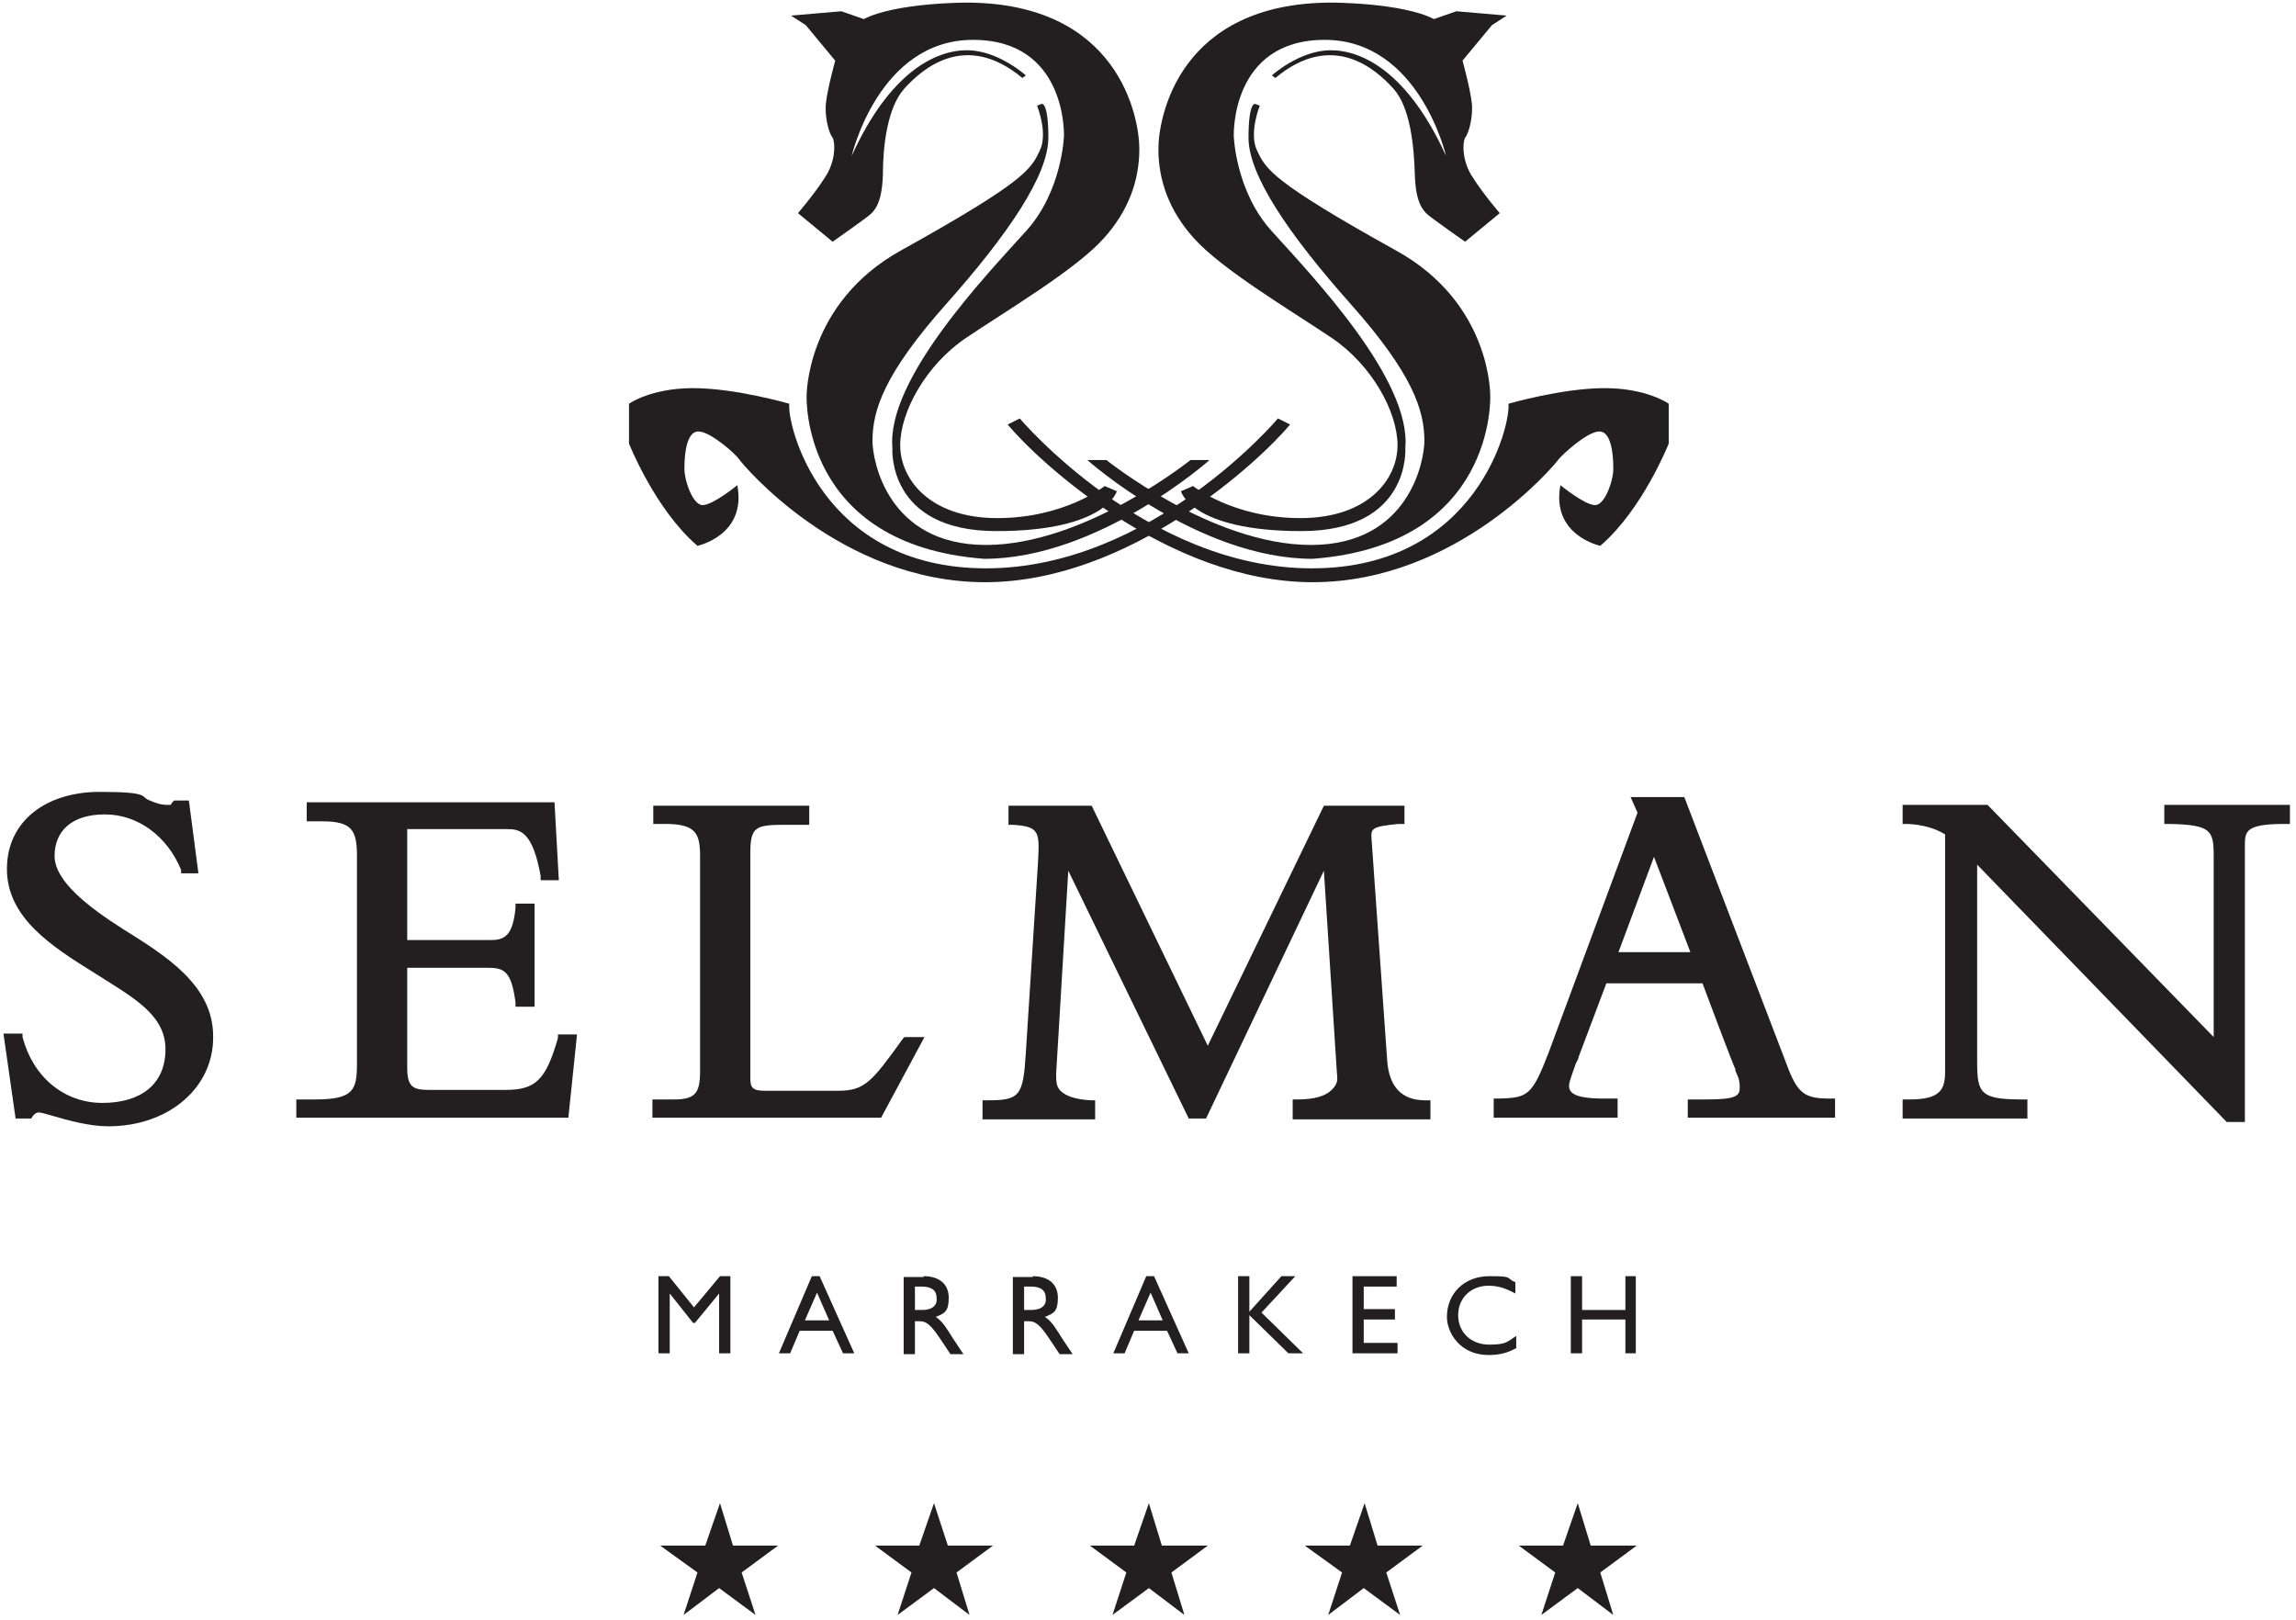
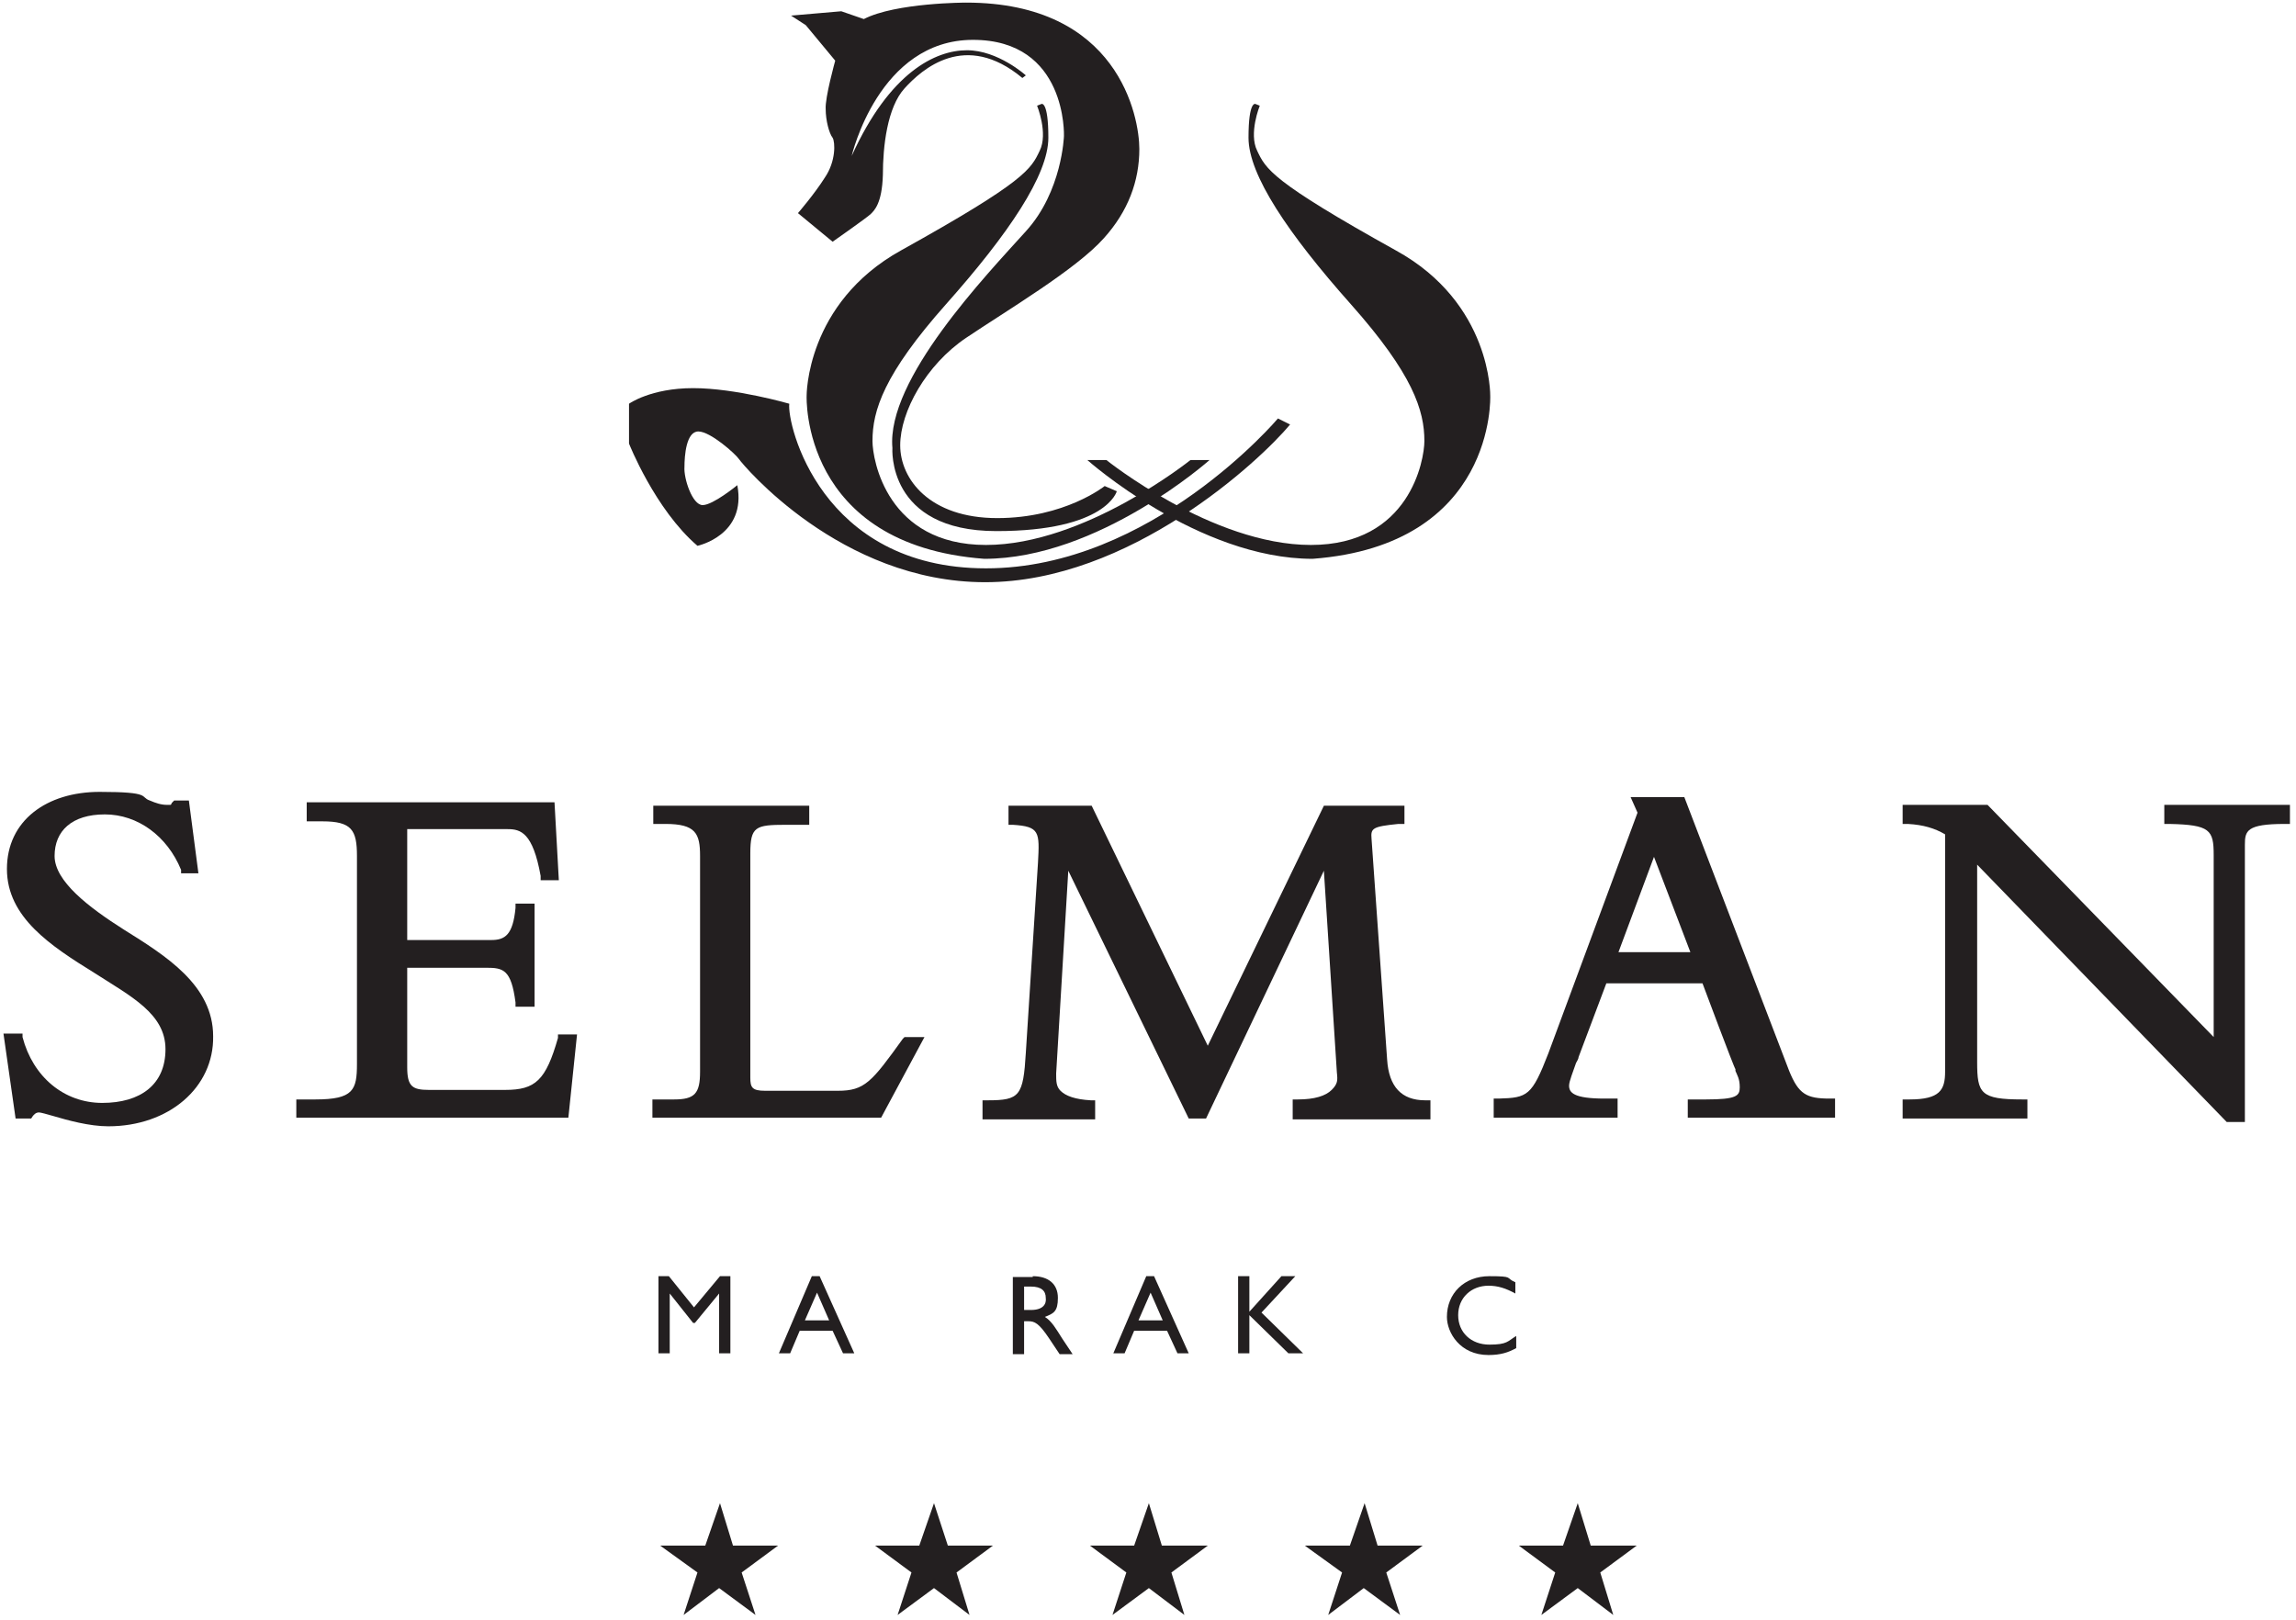
<svg xmlns="http://www.w3.org/2000/svg" id="Layer_1" version="1.1" viewBox="0 0 265 187">
  <defs>
    <style>
      .st0 {
        fill: #231f20;
      }
    </style>
  </defs>
  <path class="st0" d="M91.1,46.6s-6.2-1.8-11.1-1.8-7.4,1.8-7.4,1.8v4.6s3,7.6,7.9,11.8c0,0,5.7-1.2,4.6-7,0,0-2.8,2.3-4,2.3s-2.2-3.1-2.1-4.4c0-1.3.2-4.1,1.6-4.1s4.3,2.6,4.7,3.2c.4.6,11.7,14.2,28.4,14.2s31.7-14,35.2-18.2l-1.4-.7s-14.6,17.3-33.7,17.3-23-16.7-22.7-19Z" />
  <path class="st0" d="M93.1,45.7s-.7,17.2,20.5,18.8c13.2,0,26-11.4,26-11.4h-2.2s-12.2,9.8-23.6,9.8-13.1-9.8-13.1-12c0-3.5,1.3-7.7,8.5-15.8,7.2-8.1,11.8-14.9,11.8-19.2s-.8-3.9-.8-3.9l-.5.2s1.3,3.2.3,5.2c-1,2.1-1.6,3.5-16,11.5-11,6.1-10.9,16.8-10.9,16.8Z" />
  <path class="st0" d="M96.1,27.9s4-2.8,4.4-3.2c.4-.4,1.3-1.2,1.4-4.5,0-3.3.5-7.8,2.5-10,2-2.2,7-6.7,13.6-1.2l.4-.3s-3.2-2.9-6.8-2.9-8.9,2.5-13.3,12.2c0,0,3.1-13.4,14-13.4s10.5,11.1,10.5,11.1c0,0-.2,6.4-4.4,11-4.6,5.1-16.1,17.1-15.4,25,0,0-.7,9.6,12,9.6s13.9-4.6,13.9-4.6l-1.4-.6s-4.6,3.7-12.4,3.7-11.2-4.5-11.2-8.4,3-9.3,7.6-12.4,12.7-7.9,15.9-11.5c2.8-3.1,4.1-6.6,4.1-10.3S129.1.3,111.5.3c0,0-8.1,0-11.8,1.9l-2.6-.9-5.8.5,1.7,1.1,3.4,4.1s-1.2,4.3-1.1,5.6c0,1.3.4,2.8.8,3.3.3.5.4,2.7-.9,4.6-1.2,1.9-3.1,4.1-3.1,4.1l4,3.3Z" />
-   <path class="st0" d="M174.1,46.6s6.2-1.8,11.1-1.8,7.4,1.8,7.4,1.8v4.6s-3,7.6-7.9,11.8c0,0-5.7-1.2-4.6-7,0,0,2.8,2.3,4,2.3s2.2-3.1,2.1-4.4c0-1.3-.2-4.1-1.6-4.1s-4.2,2.6-4.7,3.2c-.4.6-11.7,14.2-28.4,14.2s-31.7-14-35.2-18.2l1.4-.7s14.6,17.3,33.7,17.3,23-16.7,22.7-19Z" />
  <path class="st0" d="M172,45.7s.7,17.2-20.5,18.8c-13.2,0-26-11.4-26-11.4h2.2s12.2,9.8,23.6,9.8,13.1-9.8,13.1-12c0-3.5-1.3-7.7-8.5-15.8-7.2-8.1-11.8-14.9-11.8-19.2s.8-3.9.8-3.9l.5.2s-1.3,3.2-.3,5.2c1,2.1,1.6,3.5,16,11.5,11.1,6.1,10.9,16.8,10.9,16.8Z" />
-   <path class="st0" d="M169.1,27.9s-4-2.8-4.4-3.2c-.4-.4-1.3-1.2-1.4-4.5-.1-3.3-.5-7.8-2.5-10-2-2.2-7-6.7-13.6-1.2l-.4-.3s3.2-2.9,6.8-2.9,8.9,2.5,13.3,12.2c0,0-3.1-13.4-14-13.4s-10.5,11.1-10.5,11.1c0,0,.2,6.4,4.4,11,4.6,5.1,16.1,17.1,15.4,25,0,0,.7,9.6-12,9.6s-13.9-4.6-13.9-4.6l1.4-.6s4.6,3.7,12.4,3.7,11.2-4.5,11.2-8.4-3-9.3-7.6-12.4c-4.6-3.1-12.7-7.9-15.9-11.5-2.8-3.1-4.1-6.6-4.1-10.3S136.1.3,153.7.3c0,0,8.1,0,11.8,1.9l2.6-.9,5.8.5-1.7,1.1-3.4,4.1s1.2,4.3,1.1,5.6c0,1.3-.4,2.8-.8,3.3-.3.5-.4,2.7.9,4.6,1.2,1.9,3.1,4.1,3.1,4.1l-4,3.3Z" />
  <path class="st0" d="M83.1,173.5l1.5,4.9h5.2l-4.2,3.1,1.6,4.9-4.2-3.1-4.1,3.1,1.6-4.9-4.3-3.1h5.2l1.7-4.9Z" />
  <path class="st0" d="M107.8,173.5l1.6,4.9h5.2l-4.2,3.1,1.5,4.9-4.1-3.1-4.2,3.1,1.6-4.9-4.2-3.1h5.1l1.7-4.9Z" />
  <path class="st0" d="M132.6,173.5l1.5,4.9h5.3l-4.2,3.1,1.5,4.9-4.1-3.1-4.2,3.1,1.6-4.9-4.2-3.1h5.1l1.7-4.9Z" />
  <path class="st0" d="M157.5,173.5l1.5,4.9h5.2l-4.2,3.1,1.6,4.9-4.2-3.1-4.1,3.1,1.6-4.9-4.3-3.1h5.2l1.7-4.9Z" />
  <path class="st0" d="M182.1,173.5l1.5,4.9h5.3l-4.2,3.1,1.5,4.9-4.1-3.1-4.2,3.1,1.6-4.9-4.2-3.1h5.1l1.7-4.9Z" />
  <path class="st0" d="M84.3,156.2h-1.3v-6.9l-2.8,3.4h-.2l-2.7-3.4v6.9h-1.3v-8.9h1.2l2.9,3.6,3-3.6h1.2v8.9Z" />
  <path class="st0" d="M98.6,156.2h-1.3l-1.2-2.6h-3.8l-1.1,2.6h-1.3l3.8-8.9h.9l4,8.9ZM92.9,152.4h2.8l-1.4-3.2-1.4,3.2Z" />
-   <path class="st0" d="M106.6,147.3c1.8,0,2.9.9,2.9,2.5s-.5,1.8-1.5,2.2c.8.5,1.3,1.4,2,2.5.4.6.6.9,1.2,1.8h-1.5l-1.2-1.8c-1.2-1.8-1.7-2-2.4-2h-.5v3.8h-1.3v-8.9h2.3ZM105.6,151.2h.8c1.4,0,1.8-.7,1.7-1.4,0-.8-.5-1.3-1.7-1.3h-.8v2.7Z" />
  <path class="st0" d="M119.2,147.3c1.8,0,2.9.9,2.9,2.5s-.5,1.8-1.5,2.2c.8.5,1.3,1.4,2,2.5.4.6.6.9,1.2,1.8h-1.5l-1.2-1.8c-1.2-1.8-1.7-2-2.4-2h-.5v3.8h-1.3v-8.9h2.3ZM118.2,151.2h.8c1.4,0,1.8-.7,1.7-1.4,0-.8-.5-1.3-1.7-1.3h-.8v2.7Z" />
  <path class="st0" d="M137.2,156.2h-1.3l-1.2-2.6h-3.8l-1.1,2.6h-1.3l3.8-8.9h.9l4,8.9ZM131.4,152.4h2.8l-1.4-3.2-1.4,3.2Z" />
  <path class="st0" d="M150.4,156.2h-1.7l-4.5-4.4v4.4h-1.3v-8.9h1.3v4.1l3.7-4.1h1.6l-3.9,4.2,4.8,4.7Z" />
-   <path class="st0" d="M161.2,148.5h-3.8v2.6h3.6v1.2h-3.6v2.7h3.9v1.2h-5.2v-8.9h5.1v1.2Z" />
  <path class="st0" d="M174.9,149.3c-1.1-.6-2-.9-3.1-.9-2,0-3.5,1.4-3.5,3.4s1.5,3.4,3.6,3.4,2.1-.4,3.1-1v1.4c-.9.5-1.8.8-3.2.8-3.3,0-4.8-2.6-4.8-4.4,0-2.7,2-4.7,4.9-4.7s1.8.2,3,.7v1.3Z" />
-   <path class="st0" d="M188.8,156.2h-1.2v-3.9h-5v3.9h-1.3v-8.9h1.3v3.9h5v-3.9h1.2v8.9Z" />
  <path class="st0" d="M12.5,130c-2.2,0-4.7-.7-6.4-1.2-.7-.2-1.4-.4-1.6-.4-.4,0-.6.3-.7.4l-.2.3h-1.8l-1.4-9.8h2.2v.4c1.2,4.6,4.8,7.6,9.2,7.6s7.3-2.1,7.3-6.2-4-6.1-8.2-8.8c-5-3.1-10.1-6.4-10.1-12s4.6-8.9,10.7-8.9,4.6.6,5.8,1c.7.3,1.3.5,2,.5s.3,0,.6-.3l.2-.2h1.7l1.1,8.4h-2v-.4c-1.6-3.9-5-6.4-8.8-6.4s-5.8,1.9-5.8,4.8,3.9,5.9,8,8.5c4.8,3,10.3,6.4,10.3,12.3.1,5.9-5.1,10.4-12.1,10.4Z" />
  <path class="st0" d="M34.2,129.1v-2.2h2.2c4.4,0,4.8-1.1,4.8-4.1v-24c0-3-.6-4-4-4h-1.8v-2.2h28.6l.5,9h-2.1v-.5c-.9-5-2.3-5.4-3.8-5.4h-11.6v12.8h9.7c1.6,0,2.5-.6,2.8-3.7v-.5h2.2v11.9h-2.2v-.5c-.5-3.8-1.4-4-3.4-4h-9.1v11.5c0,2.2.6,2.6,2.5,2.6h8.8c3.5,0,4.7-1.1,6.1-6v-.4h2.2l-1,9.6h-31.4Z" />
  <path class="st0" d="M75.3,129.1v-2.2h2.5c2.4,0,3-.7,3-3.2v-24.9c0-2.6-.5-3.7-4-3.7h-1.4v-2.1h18v2.2h-2.7c-3.5,0-4.1.2-4.1,3.3v25.9c0,1.1.2,1.5,1.7,1.5h8.4c3.1,0,3.9-1,7.5-6l.2-.2h2.3l-5,9.3h-26.4Z" />
  <path class="st0" d="M149.2,129.1v-2.2h.6c1.9,0,3.2-.4,3.9-1.1s.7-1.1.6-2l-1.5-23.3-13.6,28.6h-2l-13.9-28.6-1.4,23.4c0,.9,0,1.5.5,2,.6.6,1.7,1,3.5,1.1h.5v2.2h-13v-2.2h.6c3.7,0,4.1-.5,4.4-5.5l1.4-21.9c.2-3.6.2-4.2-2.9-4.4h-.5v-2.2h9.6l13.4,27.7,13.4-27.7h9.3v2.1h-.7c-3,.3-3.2.5-3.1,1.7l1.8,25.5q.3,4.7,4.4,4.7h.6v2.2h-15.9Z" />
  <path class="st0" d="M194.8,129.1v-2.2h2.1c3.5,0,3.9-.4,3.9-1.4s-.3-1.4-.5-1.9v-.2c-.1,0-3.8-9.9-3.8-9.9h-11.1l-3.2,8.5c0,.2-.2.5-.3.7-.3.9-.8,2.1-.8,2.6,0,.8.5,1.5,4.1,1.5h1.5v2.2h-14.3v-2.2h.6c3.3-.1,3.8-.3,5.7-5.2l10.3-27.8-.8-1.8h6.2l12.1,31.6c1.1,2.7,2,3.2,4.7,3.2h.6v2.2h-17ZM195.1,109.9l-4.2-11-4.1,11h8.3Z" />
  <path class="st0" d="M257,129.5l-28.8-29.7v22.8c0,3.6.4,4.3,5.2,4.3h.6v2.2h-14.4v-2.2h.8c3.5,0,4.1-1.1,4.1-3.2v-27.4c-1.2-.7-2.5-1.1-4.3-1.2h-.6v-2.2h9.8l26.1,26.8v-21c0-2.9-.4-3.5-5.1-3.6h-.6v-2.2h14.5v2.2h-.6c-4.4,0-4.6.8-4.6,2.4v32h-2.1Z" />
</svg>